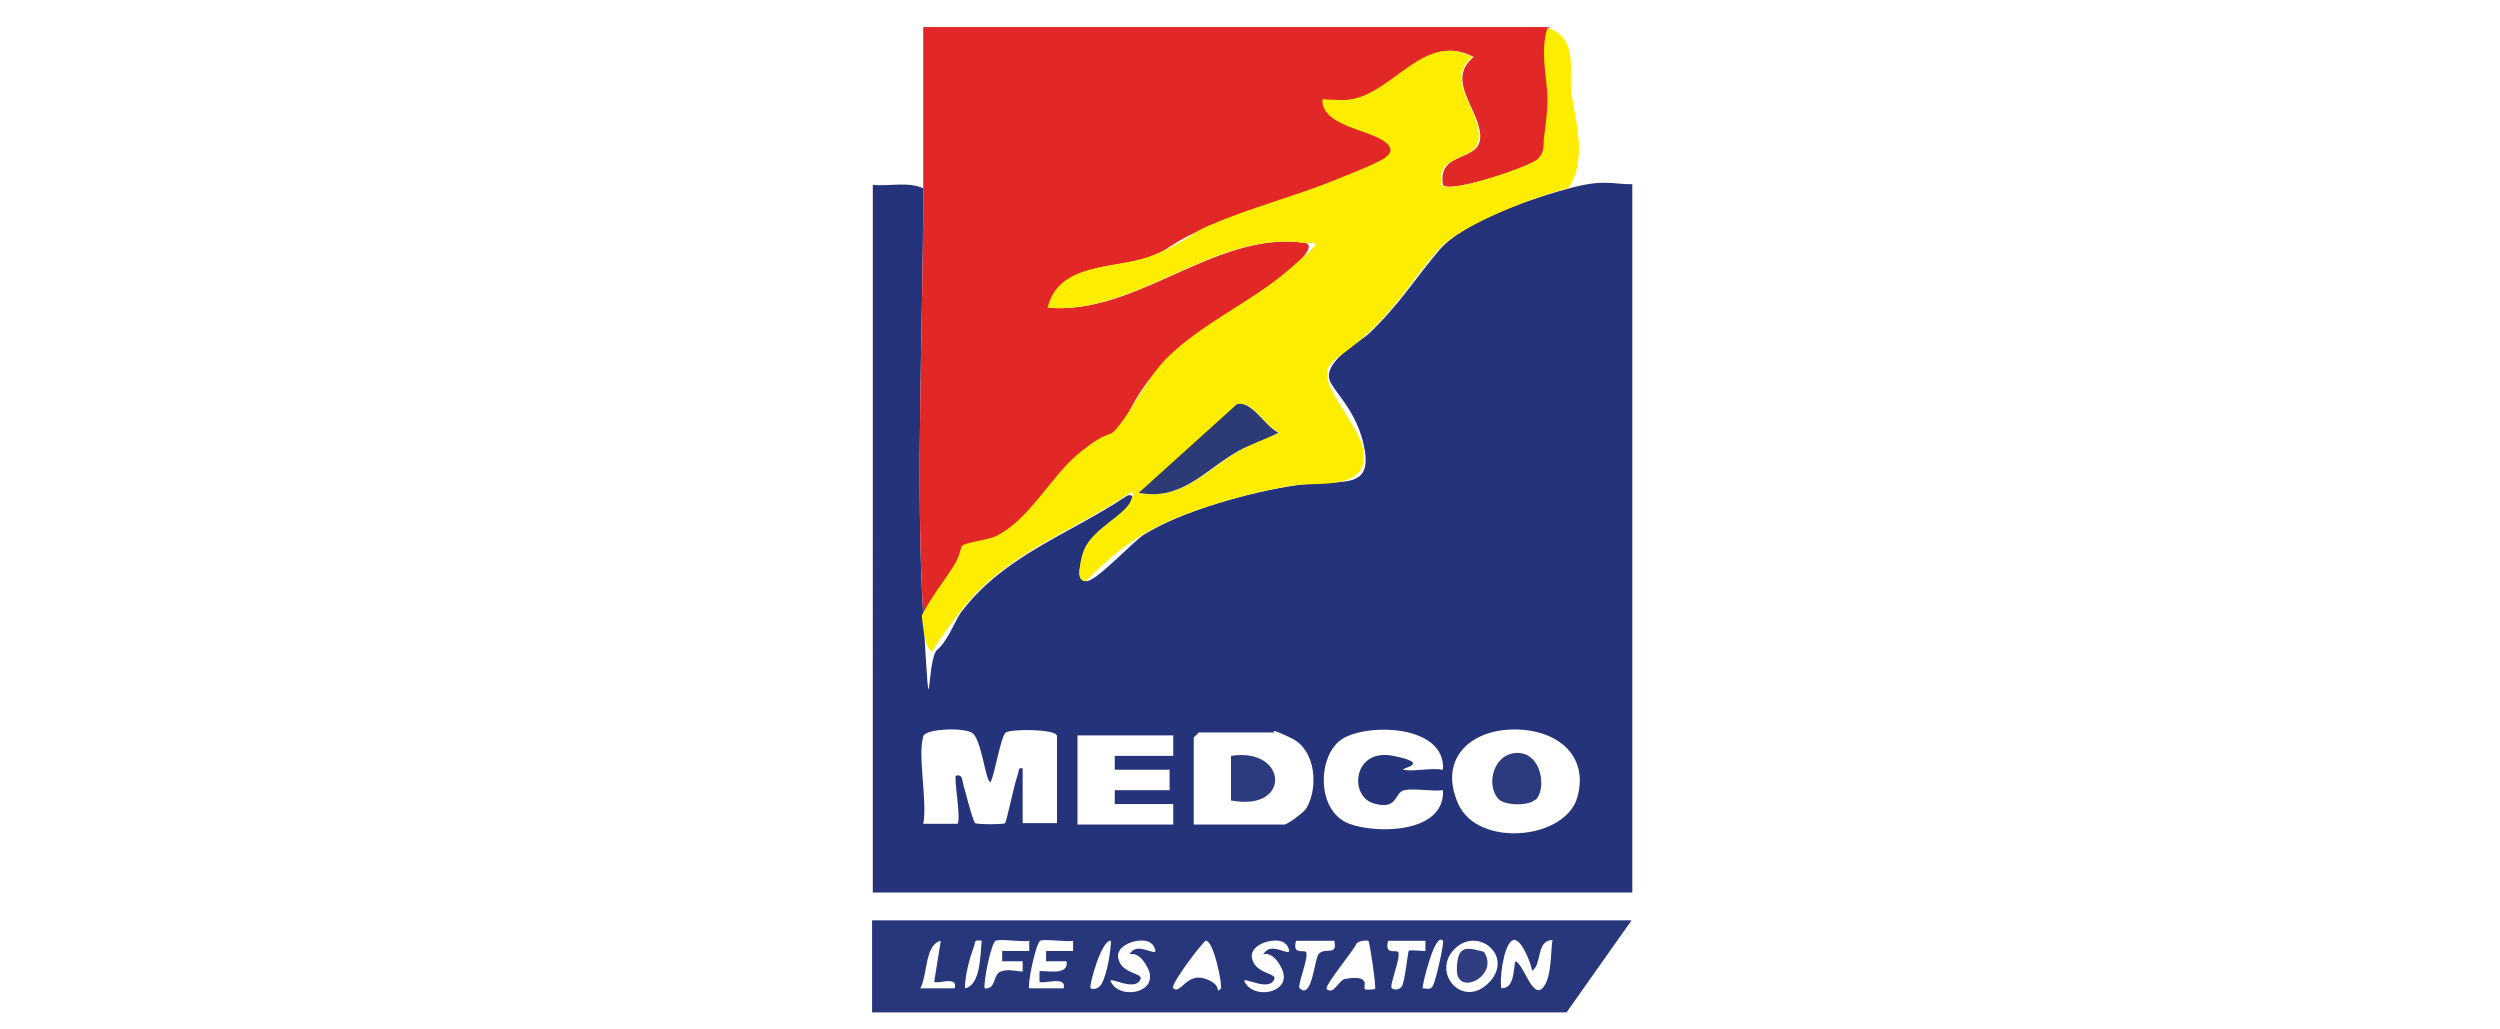
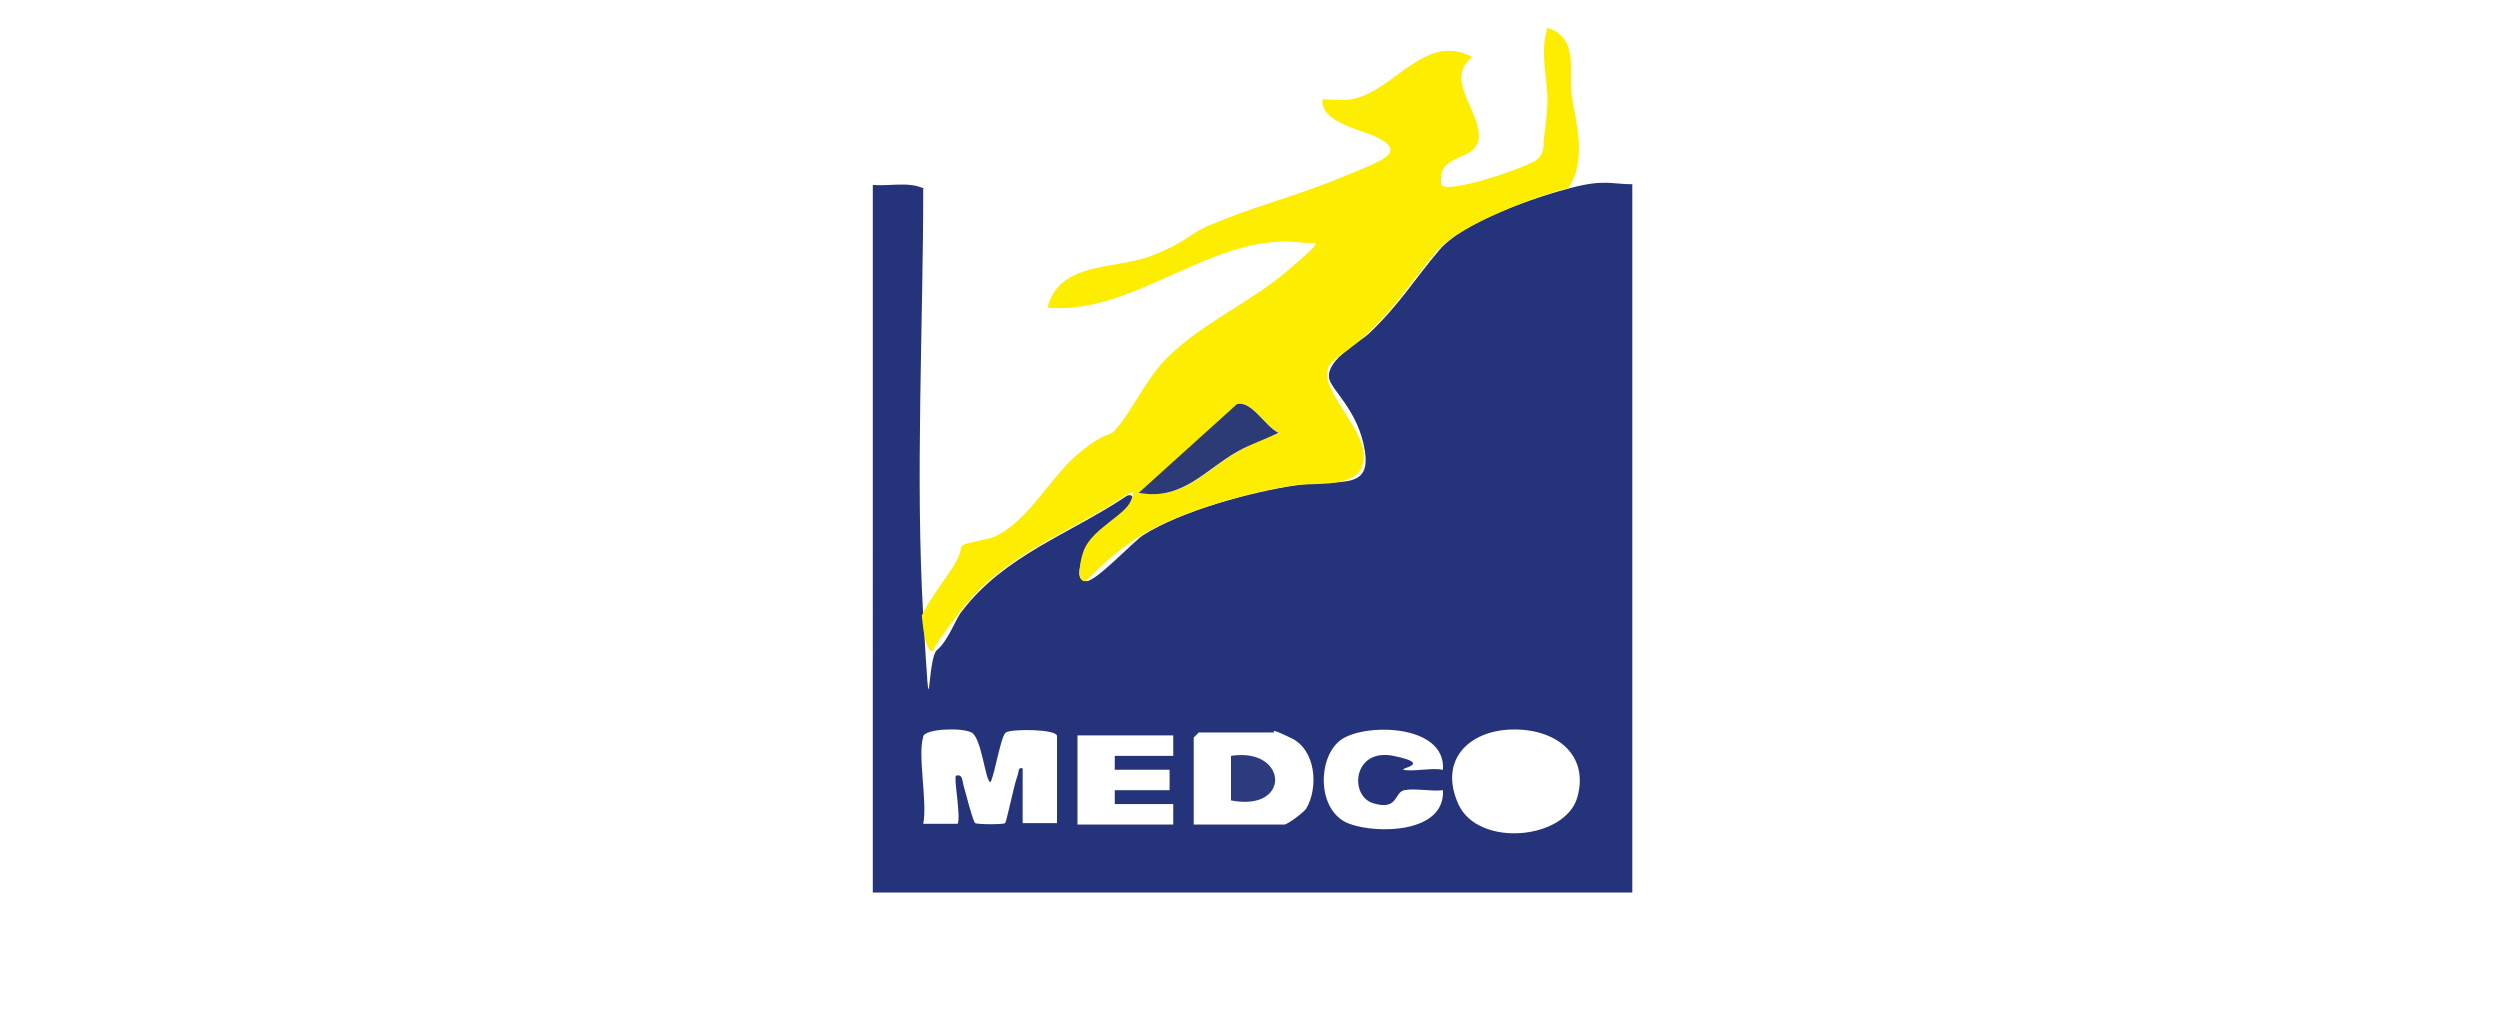
<svg xmlns="http://www.w3.org/2000/svg" id="Layer_1" version="1.1" viewBox="0 0 342 140.7">
  <defs>
    <style>
      .st0 {
        fill: #2c3a75;
      }

      .st1 {
        fill: #e12826;
      }

      .st2 {
        fill: #303e81;
      }

      .st3 {
        fill: #fced01;
      }

      .st4 {
        fill: #25347a;
      }

      .st5 {
        fill: #28377c;
      }

      .st6 {
        fill: #2c3a7e;
      }
    </style>
  </defs>
  <path class="st4" d="M126.3,25.7c0,18.9-1.1,39.8,0,58.5s.4,5.9,1.9,4.7,2.6-4.4,3.4-5.3c5.9-7.7,14.7-10.5,22.6-15.8.6-.2.9.1.7.7-.9,2-5.3,3.8-6.4,6.7s-1.2,4.2.1,4.3,6.4-5.4,7.8-6.3c5.2-3.3,14.7-5.9,20.8-6.8s10.4.8,9.5-4.8-4.8-8.4-4.9-10c-.2-2.5,4.1-4.7,5.5-6,4.2-4,6.2-7.4,9.6-11.4s13.4-7.3,18-8.5,5.5-.5,8.4-.5v96.9h-103.9V25.3c2.3.2,4.9-.5,7,.5ZM197.4,105.3c.4-6.2-10.4-6.4-13.8-4.2s-3.6,9.9,1,11.6c3.8,1.4,13.1,1.3,12.8-4.6-1.5.2-3.9-.3-5.3,0s-.8,2.8-4.2,1.8-2.8-7.6,2.7-6.5.8,1.7,1.4,1.9c1.2.3,3.9-.3,5.3,0ZM206.7,99.8c-5.8.2-9.9,4.2-7.2,10.2s14.7,4.9,16.3-1-3.1-9.4-9.1-9.2ZM126.3,100.8c-.8,2.5.6,8.9,0,11.9h4.7c.5-.9-.6-6.5-.2-6.6.9-.2.8.6,1,1.3s1.3,5,1.6,5.2,4,.2,4.1,0c.2-.2,1.2-5.1,1.6-6.2s.1-1.4.8-1.3v7.5h4.7v-11.9c0-1-6.3-1-7-.5s-1.5,5.7-2.1,6.8c-.7,0-1.2-6.1-2.6-6.8s-6.2-.5-6.6.5ZM163.3,112.8h12.4c.4,0,2.6-1.6,3-2.2,1.7-2.9,1.3-8-2-9.6s-2.3-.8-2.4-.8h-10.3s-.7.7-.7.7v11.9ZM160.5,100.6h-13.1v12.2h13.1v-2.8h-8c0,0,0-1.9,0-1.9h7.5v-2.8h-7.5c0,0,0-1.9,0-1.9h8v-2.8Z" />
-   <path class="st1" d="M211.9,3.8c-1.1,3.4,0,6.8,0,10s-.4,3.9-.5,5.1-.3,2.4-.9,2.9c-1.1,1-12.1,4.7-13.1,3.5-.8-4.8,5.2-3,5.1-6.7s-4.8-7.6-.9-10.8c-6.5-3.5-10.7,4.8-16.6,5.8s-2.7,0-3.9,0c-.1,4.2,8.8,4.2,9.3,6.8s-6.2,3.6-7.5,4.2c-5.6,2.3-11.6,3.8-17.2,6.2s-5.5,3.2-8,4.2c-4.8,1.9-12.6.7-14.2,7.1,12.1,1,22.7-10.5,34.9-8.9,2,.3-1.3,3.2-1.9,3.7-5.2,4.5-11.9,7.2-16.8,12.2s-4.8,7.4-7,9.8-3.5,1.9-4.9,3.1c-3.9,3.2-6.9,9.4-11.5,11.4s-3.8.8-4.4,1.2-.8,2.1-1.3,2.9c-1.4,2.2-3.1,4.3-4.3,6.7-1.1-18.7,0-39.5,0-58.5s0-14.7,0-22h85.6Z" />
  <path class="st3" d="M214.7,25.7c-4.6,1.1-15,5.1-18,8.5s-5.4,7.5-9.6,11.4-5.7,3.5-5.5,6,4.5,7.1,4.9,10c.9,5.6-6.2,4.3-9.5,4.8-6.1.9-15.6,3.6-20.8,6.8s-7.3,6.3-7.8,6.3c-1.3,0-.5-3.4-.1-4.3,1.2-2.9,5.6-4.7,6.4-6.7s-.1-.9-.7-.7c-7.9,5.2-16.7,8.1-22.6,15.8s-3,5-3.4,5.3c-1.5,1.2-1.8-4-1.9-4.7,1.2-2.4,2.9-4.5,4.3-6.7s.8-2.5,1.3-2.9,3.2-.7,4.4-1.2c4.6-2.1,7.6-8.2,11.5-11.4s4.1-2.2,4.9-3.1c2.2-2.4,4.2-6.9,7-9.8,5-5,11.6-7.7,16.8-12.2s3.9-3.5,1.9-3.7c-12.2-1.6-22.7,9.9-34.9,8.9,1.6-6.4,9.3-5.2,14.2-7.1s5.3-3.1,8-4.2c5.6-2.4,11.5-3.9,17.2-6.2s7.7-3.1,7.5-4.2c-.6-2.6-9.5-2.6-9.3-6.8,1.3,0,2.7.2,3.9,0,5.9-1,10.1-9.3,16.6-5.8-3.8,3.1.9,7,.9,10.8s-5.9,2-5.1,6.7c.9,1.3,12-2.5,13.1-3.5s.8-2.1.9-2.9c.2-1.2.5-4,.5-5.1,0-3.2-1.1-6.6,0-10,4.3,1.4,2.9,5.9,3.3,9.1s2.3,8.9-.5,12.9ZM155.8,67.4c6,1.2,9.2-3.2,13.7-5.7s3.7-1.6,5.5-2.5c-1.9-.8-3.7-4.5-5.7-3.9l-13.4,12.1Z" />
-   <path class="st5" d="M223.2,125.9l-8.9,12.6h-95v-12.6h103.9ZM128.7,128.7c-2.2.5-1.8,4.7-2.8,6.5h4.7c.5-1.8-2.4-.5-2.8-.9l.9-5.6ZM134.3,128.7c-1.2-.2-.8.2-1.1.9-.6,1.6-1.2,3.9-1.2,5.6,2.2-.4,2.1-4.8,2.3-6.5ZM140.8,128.7c-1,.2-4-.3-4.6,0s-1.7,5.6-1.5,6.5c1.6.2,1.1-1.9,2.2-2.3s2.1,0,3,0v-1.4s-2.8,0-2.8,0v-1.4s3.7,0,3.7,0v-1.4ZM146.9,128.7c-1,.2-4-.3-4.6,0s-1.8,6.1-1.5,6.5h4.7c.5-1.8-2.9-.5-3.3-.9v-1.4c.3-.3,4.1.8,3.7-1.4h-2.8s0-1.4,0-1.4h3.7s0-1.4,0-1.4ZM152,128.7c-1.3-.3-3.1,6.3-2.8,6.5s1.1.1,1.5-.6c.8-1.5,1.2-4.2,1.3-6ZM157.6,129.2c-.7-1.2-5.2-.3-4.6,2s4,1.8,2.8,3.1-5.1-1.4-3.5.5,6.3.8,4.7-2.4-3.3-1.1-2.1-2.3,4.2,1.5,2.8-.9ZM167,135.2c.3-.2-1-6.8-2.1-6.5-.7.6-4.9,6.1-4.4,6.5,1,.9,1.8-2.2,4.4-1.3s1.1,2.2,2.2,1.3ZM175.9,129.2c-.7-1.2-5.2-.3-4.6,2s4,1.8,2.8,3.1-5.1-1.4-3.5.5,6.3.8,4.7-2.4-3.3-1.1-2.1-2.3,4.2,1.5,2.8-.9ZM182.5,128.7h-5.2c-.6,2.1,1.3,1.1,1.4,1.6.3.9-1.3,4.6-.9,4.9,1.7,1.6,2-4,2.6-4.7.9-1,2.7.4,2.1-1.9ZM187.1,128.7c-.2-.1-1.4,0-1.6.5-.3.8-4.4,5.7-4,6.1,1,.9,1.6-1.3,2.6-1.4,3.6-.6,2.3,1.2,2.6,1.4s1.3,0,1.4,0c.2-.2-.7-6.3-.9-6.6ZM195.1,128.7h-5.2c-.6,2.1,1.3,1.1,1.4,1.6.3.9-1.3,4.6-.9,4.9s1.1.2,1.4-.3c.4-.8.8-4.6.9-4.8s1.8,0,2.3,0v-1.4ZM197.4,128.7c-1.1-1.3-2.8,5.9-2.8,6.5.6,0,1,.3,1.4-.3s1.6-6,1.4-6.2ZM199,129.8c-3.3,3.3,1.2,8.4,4.8,4.5,3.3-3.6-1.7-7.6-4.8-4.5ZM209.6,132.9c0-.7-1.6-5.1-2.8-4.2s-1.7,5.6-1.4,6.5c1.8,0,1.6-2.5,1.9-3.7,1.1.3,2.3,5.1,3.7,3.7s1.1-5.7,1.4-6.6c-2.3,0-1.4,3.3-2.8,4.2Z" />
  <path class="st0" d="M155.8,67.4l13.4-12.1c2-.6,3.9,3.1,5.7,3.9-1.8.9-3.7,1.5-5.5,2.5-4.5,2.5-7.7,6.9-13.7,5.7Z" />
  <path class="st6" d="M168.4,109.5v-6.1c7.8-1.2,8.3,7.7,0,6.1Z" />
-   <path class="st6" d="M210,109.4c-.9.9-4.2.8-5-.1-1.8-1.9-.7-6.3,2.6-6.3s4,4.9,2.5,6.4Z" />
-   <path class="st2" d="M203,130.2c2.2,3.3-3.7,6.2-3.7,2.5s1.6-3,3.7-2.5Z" />
</svg>